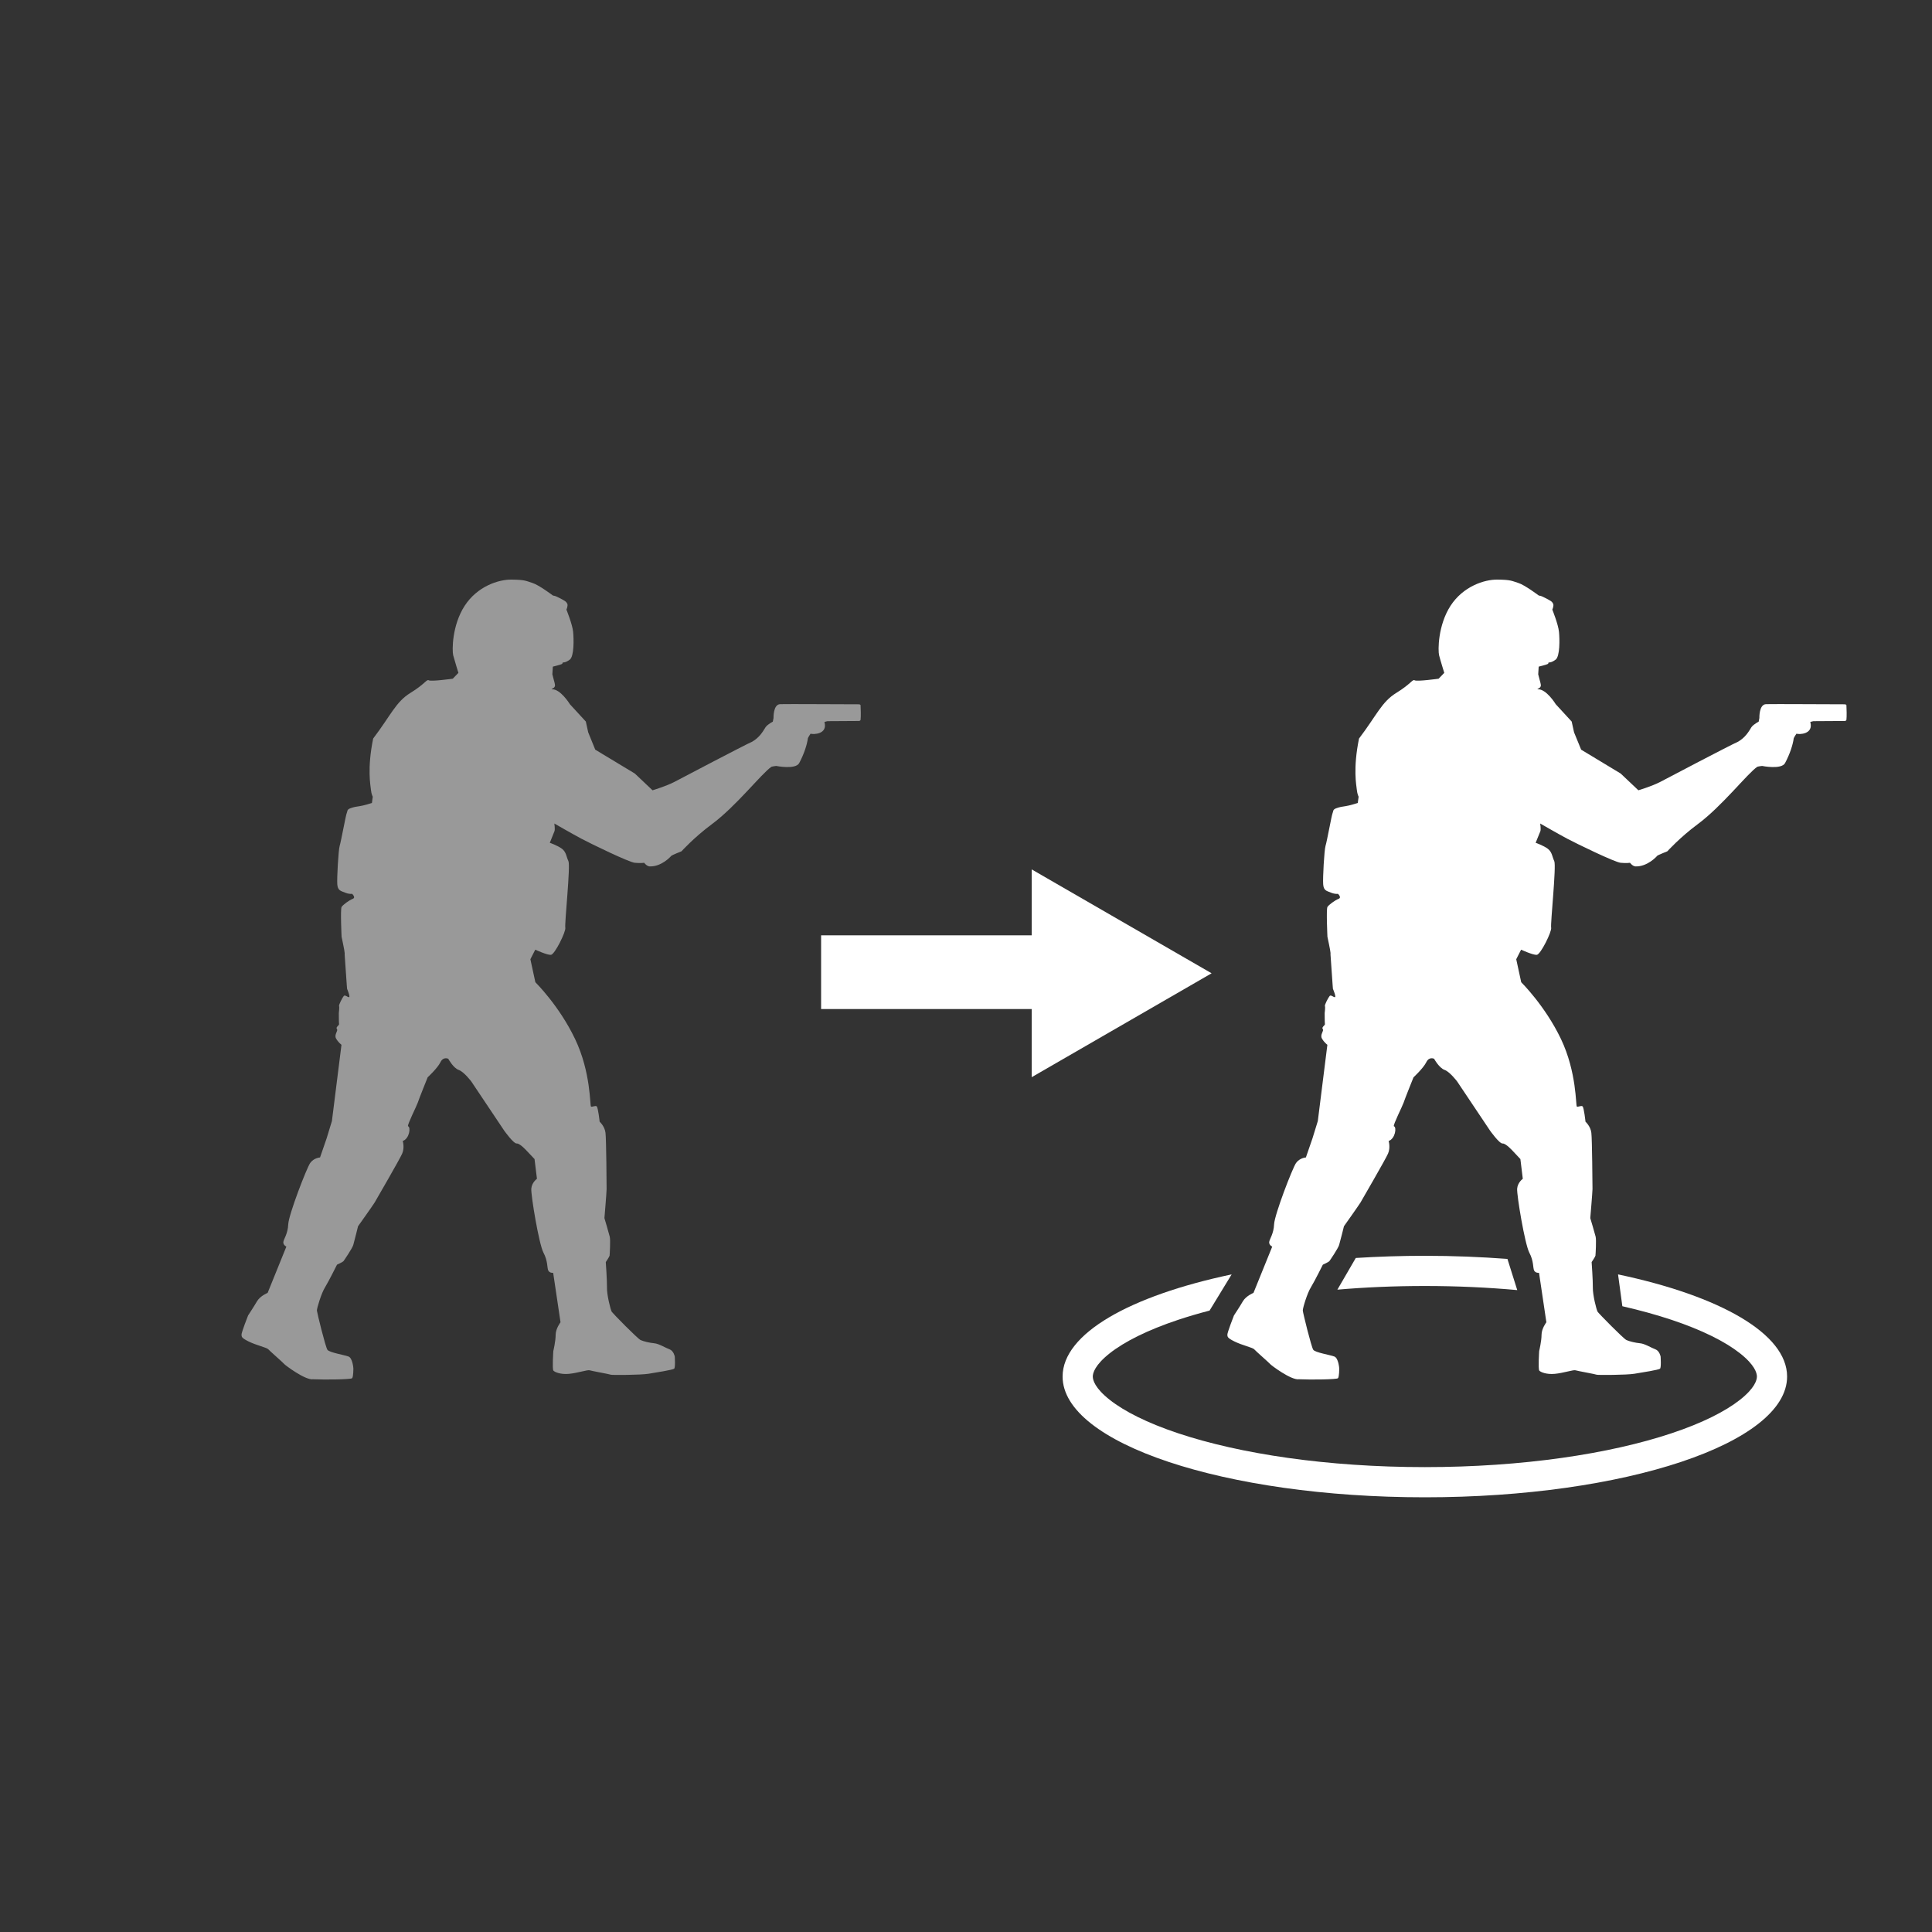
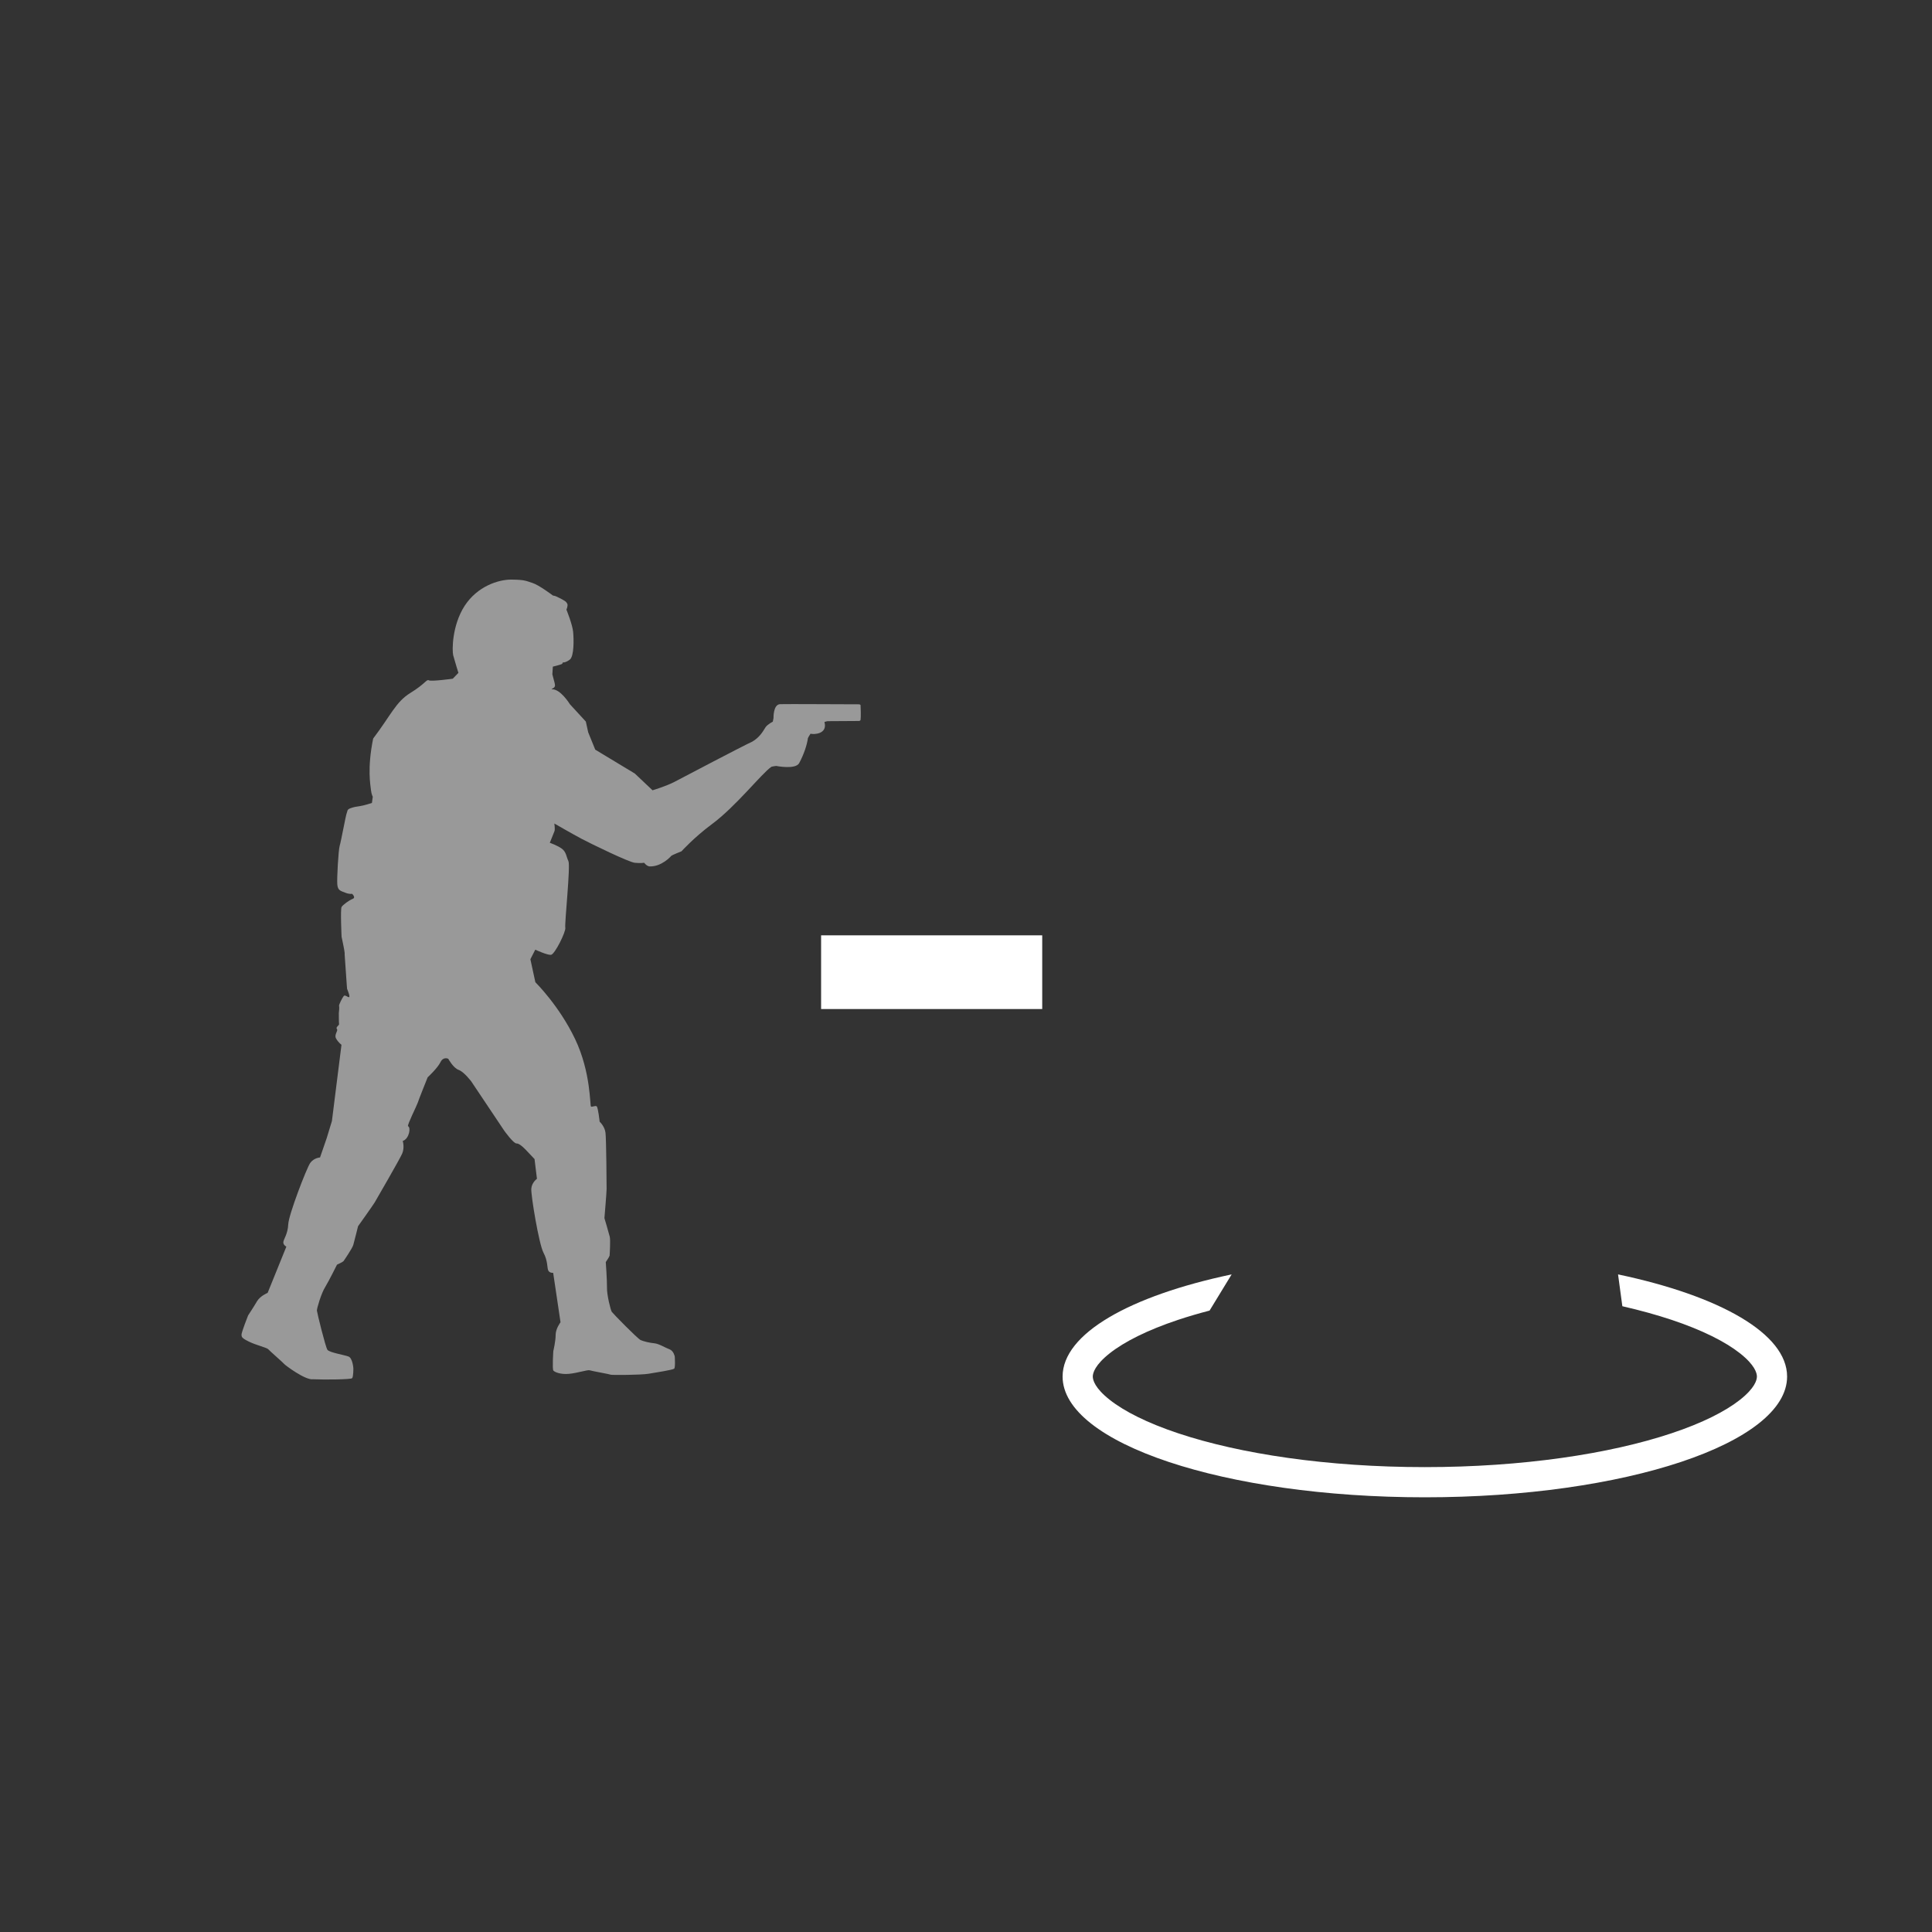
<svg xmlns="http://www.w3.org/2000/svg" width="40" height="40" viewBox="0 0 40 40" fill="none">
  <rect x="0" y="0" width="40" height="40" fill="#333333" stroke="none" />
-   <path d="M25.085 20.151L21.36 22.302L21.36 18L25.085 20.151Z" fill="white" />
  <rect x="17" y="19.365" width="4.578" height="1.526" fill="white" />
-   <path d="M32.736 15.521L32.589 15.162L32.54 14.939L32.21 14.58C32.21 14.58 32.013 14.256 31.833 14.271L31.834 14.264C31.834 14.264 31.871 14.246 31.884 14.233C31.896 14.221 31.902 14.197 31.902 14.197C31.904 14.165 31.877 14.077 31.877 14.077L31.847 13.961L31.857 13.802C31.857 13.802 32.02 13.762 32.043 13.748C32.067 13.732 32.058 13.716 32.058 13.716C32.058 13.716 32.118 13.726 32.209 13.656C32.298 13.585 32.292 13.234 32.277 13.082C32.263 12.929 32.139 12.621 32.139 12.621C32.139 12.621 32.174 12.545 32.157 12.502C32.139 12.459 32.103 12.44 32.083 12.429C32.066 12.416 31.928 12.346 31.906 12.34C31.886 12.334 31.858 12.329 31.858 12.329C31.858 12.329 31.569 12.111 31.434 12.069C31.298 12.026 31.279 12.003 31.005 12C30.732 11.996 30.293 12.139 30.031 12.543C29.77 12.948 29.77 13.466 29.795 13.567C29.82 13.667 29.902 13.931 29.902 13.931L29.785 14.052C29.785 14.052 29.335 14.114 29.289 14.085C29.243 14.058 29.214 14.158 28.91 14.345C28.606 14.531 28.507 14.803 28.137 15.291C28.009 15.917 28.083 16.261 28.092 16.354C28.102 16.448 28.129 16.495 28.129 16.495L28.111 16.625C28.111 16.625 27.935 16.681 27.861 16.69C27.787 16.7 27.737 16.708 27.663 16.735C27.589 16.763 27.608 16.797 27.59 16.834C27.571 16.872 27.473 17.422 27.443 17.515C27.417 17.607 27.385 18.177 27.395 18.307C27.404 18.437 27.462 18.443 27.554 18.48C27.646 18.518 27.7 18.505 27.7 18.505C27.7 18.505 27.786 18.582 27.713 18.61C27.639 18.639 27.511 18.732 27.483 18.778C27.456 18.824 27.483 19.394 27.483 19.394C27.483 19.394 27.547 19.692 27.547 19.729C27.547 19.767 27.547 19.767 27.547 19.767L27.591 20.4L27.597 20.473C27.597 20.473 27.668 20.64 27.639 20.645C27.611 20.651 27.554 20.589 27.529 20.621C27.502 20.652 27.421 20.805 27.431 20.831C27.442 20.856 27.426 20.973 27.426 20.973C27.426 20.973 27.426 21.18 27.431 21.203C27.438 21.225 27.355 21.268 27.386 21.305C27.418 21.344 27.322 21.42 27.37 21.503C27.418 21.587 27.482 21.631 27.482 21.631L27.284 23.21L27.174 23.567L27.037 23.964C27.037 23.964 26.909 23.971 26.833 24.079C26.758 24.188 26.39 25.142 26.379 25.345C26.371 25.549 26.281 25.657 26.277 25.718C26.274 25.778 26.336 25.808 26.34 25.81L25.952 26.768C25.952 26.768 25.801 26.828 25.734 26.939C25.669 27.052 25.548 27.234 25.548 27.234C25.548 27.234 25.406 27.595 25.411 27.637C25.417 27.677 25.405 27.698 25.561 27.775C25.718 27.852 25.936 27.901 25.965 27.934C25.992 27.967 26.287 28.224 26.297 28.241C26.308 28.259 26.731 28.58 26.893 28.556C27.149 28.568 27.675 28.56 27.7 28.535C27.729 28.511 27.727 28.328 27.727 28.328C27.727 28.328 27.712 28.118 27.626 28.085C27.539 28.052 27.23 28.003 27.19 27.946C27.149 27.888 26.976 27.18 26.973 27.134C26.97 27.089 27.063 26.775 27.142 26.65C27.219 26.524 27.388 26.184 27.388 26.184C27.388 26.184 27.506 26.13 27.522 26.112C27.537 26.093 27.704 25.847 27.725 25.776C27.747 25.704 27.825 25.388 27.825 25.388C27.825 25.388 28.133 24.954 28.168 24.896C28.202 24.836 28.684 24.007 28.738 23.883C28.792 23.758 28.75 23.623 28.75 23.623C28.888 23.576 28.922 23.334 28.858 23.317C28.842 23.285 29.036 22.901 29.059 22.833C29.08 22.764 29.265 22.305 29.265 22.305C29.265 22.305 29.468 22.117 29.53 21.992C29.59 21.868 29.692 21.921 29.692 21.921C29.692 21.921 29.796 22.112 29.908 22.151C30.019 22.191 30.169 22.391 30.169 22.391L30.849 23.407C30.849 23.407 31.043 23.681 31.11 23.675C31.175 23.669 31.316 23.825 31.316 23.825L31.478 23.997L31.528 24.406C31.528 24.406 31.422 24.479 31.411 24.61C31.401 24.743 31.569 25.753 31.662 25.933C31.758 26.113 31.735 26.252 31.763 26.306C31.791 26.359 31.86 26.353 31.864 26.353L32.016 27.376C32.016 27.376 31.916 27.506 31.916 27.636C31.916 27.767 31.867 27.971 31.867 27.971C31.867 27.971 31.843 28.343 31.869 28.376C31.894 28.408 32.017 28.46 32.19 28.444C32.364 28.428 32.576 28.357 32.617 28.37C32.658 28.384 33.041 28.452 33.058 28.462C33.077 28.471 33.678 28.469 33.839 28.442C34 28.416 34.344 28.361 34.369 28.337C34.397 28.312 34.381 28.085 34.381 28.085C34.381 28.085 34.359 27.968 34.273 27.936C34.185 27.904 34.053 27.819 33.956 27.811C33.86 27.802 33.739 27.773 33.675 27.745C33.611 27.716 33.104 27.198 33.078 27.16C33.053 27.123 32.974 26.806 32.978 26.657C32.98 26.508 32.953 26.13 32.953 26.13C32.953 26.13 33.028 26.021 33.032 25.997C33.035 25.974 33.053 25.676 33.036 25.604C33.018 25.531 32.925 25.22 32.925 25.22C32.925 25.22 32.97 24.686 32.971 24.618C32.97 24.549 32.964 23.587 32.947 23.453C32.931 23.317 32.826 23.224 32.826 23.224C32.826 23.224 32.794 22.925 32.764 22.905C32.734 22.885 32.67 22.924 32.647 22.91C32.622 22.895 32.648 22.203 32.318 21.511C31.987 20.819 31.495 20.336 31.495 20.336L31.392 19.86L31.493 19.662C31.493 19.662 31.74 19.776 31.817 19.769C31.896 19.764 32.131 19.287 32.115 19.208C32.097 19.128 32.226 17.92 32.179 17.828C32.136 17.738 32.136 17.642 32.046 17.573C31.956 17.505 31.794 17.449 31.794 17.449C31.794 17.449 31.876 17.248 31.892 17.208C31.906 17.167 31.888 17.05 31.888 17.05C31.888 17.05 32.261 17.265 32.451 17.366C32.642 17.467 33.43 17.851 33.554 17.863C33.676 17.875 33.748 17.863 33.748 17.863C33.748 17.863 33.8 17.935 33.862 17.938C34.107 17.946 34.301 17.732 34.311 17.718C34.323 17.704 34.521 17.625 34.521 17.625C34.521 17.625 34.781 17.337 35.144 17.068C35.655 16.69 36.175 16.017 36.383 15.875C36.416 15.865 36.482 15.858 36.482 15.858C36.482 15.858 36.884 15.939 36.958 15.798C37.057 15.613 37.12 15.418 37.137 15.287C37.139 15.27 37.194 15.19 37.194 15.19C37.243 15.209 37.553 15.208 37.48 14.948C37.494 14.941 37.545 14.931 37.545 14.931L38.201 14.927C38.201 14.927 38.226 14.919 38.228 14.905C38.236 14.842 38.233 14.67 38.228 14.599C38.227 14.591 38.205 14.582 38.201 14.582C37.828 14.582 36.739 14.574 36.563 14.579C36.416 14.584 36.426 14.867 36.426 14.867L36.411 14.942C36.411 14.942 36.308 14.992 36.262 15.055C36.203 15.152 36.136 15.267 35.987 15.355C35.8 15.438 34.52 16.112 34.373 16.189C34.199 16.279 33.921 16.362 33.921 16.362L33.554 16.015L32.736 15.521Z" fill="white" />
  <path d="M36.024 28.982C36.332 28.739 36.375 28.572 36.375 28.5C36.375 28.428 36.332 28.261 36.024 28.018C35.722 27.78 35.248 27.539 34.606 27.325C34.296 27.222 33.956 27.128 33.589 27.044L33.5 26.385C35.603 26.828 37 27.61 37 28.5C37 29.881 33.642 31 29.5 31C25.358 31 22 29.881 22 28.5C22 27.61 23.397 26.828 25.5 26.385L25.043 27.134C24.814 27.194 24.598 27.257 24.394 27.325C23.752 27.539 23.277 27.78 22.976 28.018C22.668 28.261 22.625 28.428 22.625 28.5C22.625 28.572 22.668 28.739 22.976 28.982C23.277 29.22 23.752 29.461 24.394 29.675C25.672 30.101 27.477 30.375 29.5 30.375C31.523 30.375 33.328 30.101 34.606 29.675C35.248 29.461 35.722 29.22 36.024 28.982Z" fill="white" />
-   <path d="M29.5 26C29.011 26 28.533 26.016 28.07 26.045L27.689 26.701C28.266 26.651 28.872 26.625 29.5 26.625C30.165 26.625 30.806 26.655 31.413 26.71L31.21 26.065C30.661 26.023 30.088 26 29.5 26Z" fill="white" />
  <path d="M12.324 15.521L12.178 15.162L12.129 14.939L11.799 14.58C11.799 14.58 11.601 14.256 11.422 14.271L11.423 14.264C11.423 14.264 11.46 14.246 11.473 14.233C11.485 14.221 11.491 14.197 11.491 14.197C11.493 14.165 11.466 14.077 11.466 14.077L11.436 13.961L11.446 13.802C11.446 13.802 11.609 13.762 11.632 13.748C11.656 13.732 11.647 13.716 11.647 13.716C11.647 13.716 11.707 13.726 11.798 13.656C11.887 13.585 11.881 13.234 11.866 13.082C11.852 12.929 11.727 12.621 11.727 12.621C11.727 12.621 11.763 12.545 11.746 12.502C11.727 12.459 11.692 12.44 11.672 12.429C11.655 12.416 11.517 12.346 11.495 12.34C11.474 12.334 11.447 12.329 11.447 12.329C11.447 12.329 11.158 12.111 11.023 12.069C10.887 12.026 10.867 12.003 10.594 12C10.32 11.996 9.882 12.139 9.62 12.543C9.358 12.948 9.358 13.466 9.383 13.567C9.409 13.667 9.491 13.931 9.491 13.931L9.374 14.052C9.374 14.052 8.924 14.114 8.878 14.085C8.832 14.058 8.803 14.158 8.499 14.345C8.195 14.531 8.096 14.803 7.726 15.291C7.598 15.917 7.672 16.261 7.68 16.354C7.69 16.448 7.718 16.495 7.718 16.495L7.7 16.625C7.7 16.625 7.524 16.681 7.45 16.69C7.376 16.7 7.326 16.708 7.252 16.735C7.178 16.763 7.197 16.797 7.179 16.834C7.16 16.872 7.061 17.422 7.032 17.515C7.006 17.607 6.974 18.177 6.983 18.307C6.993 18.437 7.05 18.443 7.142 18.48C7.235 18.518 7.289 18.505 7.289 18.505C7.289 18.505 7.375 18.582 7.302 18.61C7.228 18.639 7.1 18.732 7.072 18.778C7.045 18.824 7.072 19.394 7.072 19.394C7.072 19.394 7.136 19.692 7.136 19.729C7.136 19.767 7.136 19.767 7.136 19.767L7.18 20.4L7.186 20.473C7.186 20.473 7.257 20.64 7.227 20.645C7.2 20.651 7.143 20.589 7.117 20.621C7.091 20.652 7.01 20.805 7.02 20.831C7.03 20.856 7.015 20.973 7.015 20.973C7.015 20.973 7.015 21.18 7.02 21.203C7.027 21.225 6.943 21.268 6.975 21.305C7.007 21.344 6.911 21.42 6.959 21.503C7.007 21.587 7.07 21.631 7.07 21.631L6.872 23.21L6.763 23.567L6.626 23.964C6.626 23.964 6.498 23.971 6.422 24.079C6.347 24.188 5.979 25.142 5.968 25.345C5.96 25.549 5.87 25.657 5.866 25.718C5.863 25.778 5.925 25.808 5.929 25.81L5.541 26.768C5.541 26.768 5.39 26.828 5.323 26.939C5.257 27.052 5.137 27.234 5.137 27.234C5.137 27.234 4.994 27.595 5 27.637C5.006 27.677 4.994 27.698 5.15 27.775C5.307 27.852 5.525 27.901 5.553 27.934C5.581 27.967 5.876 28.224 5.885 28.241C5.897 28.259 6.32 28.58 6.482 28.556C6.738 28.568 7.264 28.56 7.289 28.535C7.318 28.511 7.316 28.328 7.316 28.328C7.316 28.328 7.301 28.118 7.215 28.085C7.128 28.052 6.819 28.003 6.779 27.946C6.738 27.888 6.565 27.18 6.561 27.134C6.559 27.089 6.652 26.775 6.731 26.65C6.808 26.524 6.977 26.184 6.977 26.184C6.977 26.184 7.095 26.13 7.111 26.112C7.125 26.093 7.293 25.847 7.314 25.776C7.335 25.704 7.413 25.388 7.413 25.388C7.413 25.388 7.722 24.954 7.757 24.896C7.791 24.836 8.273 24.007 8.327 23.883C8.381 23.758 8.338 23.623 8.338 23.623C8.477 23.576 8.51 23.334 8.447 23.317C8.431 23.285 8.625 22.901 8.648 22.833C8.669 22.764 8.854 22.305 8.854 22.305C8.854 22.305 9.057 22.117 9.119 21.992C9.179 21.868 9.281 21.921 9.281 21.921C9.281 21.921 9.384 22.112 9.496 22.151C9.608 22.191 9.758 22.391 9.758 22.391L10.438 23.407C10.438 23.407 10.632 23.681 10.699 23.675C10.764 23.669 10.904 23.825 10.904 23.825L11.067 23.997L11.117 24.406C11.117 24.406 11.011 24.479 11 24.61C10.99 24.743 11.157 25.753 11.251 25.933C11.347 26.113 11.324 26.252 11.352 26.306C11.38 26.359 11.449 26.353 11.453 26.353L11.605 27.376C11.605 27.376 11.505 27.506 11.504 27.636C11.505 27.767 11.456 27.971 11.456 27.971C11.456 27.971 11.431 28.343 11.457 28.376C11.483 28.408 11.606 28.46 11.779 28.444C11.953 28.428 12.165 28.357 12.206 28.37C12.247 28.384 12.629 28.452 12.647 28.462C12.666 28.471 13.267 28.469 13.428 28.442C13.589 28.416 13.933 28.361 13.958 28.337C13.986 28.312 13.97 28.085 13.97 28.085C13.97 28.085 13.948 27.968 13.862 27.936C13.774 27.904 13.642 27.819 13.545 27.811C13.449 27.802 13.328 27.773 13.264 27.745C13.2 27.716 12.693 27.198 12.666 27.16C12.642 27.123 12.562 26.806 12.567 26.657C12.569 26.508 12.542 26.13 12.542 26.13C12.542 26.13 12.616 26.021 12.621 25.997C12.623 25.974 12.642 25.676 12.624 25.604C12.606 25.531 12.514 25.22 12.514 25.22C12.514 25.22 12.559 24.686 12.559 24.618C12.559 24.549 12.553 23.587 12.536 23.453C12.52 23.317 12.415 23.224 12.415 23.224C12.415 23.224 12.383 22.925 12.353 22.905C12.323 22.885 12.259 22.924 12.236 22.91C12.211 22.895 12.237 22.203 11.906 21.511C11.576 20.819 11.084 20.336 11.084 20.336L10.981 19.86L11.082 19.662C11.082 19.662 11.329 19.776 11.406 19.769C11.485 19.764 11.72 19.287 11.704 19.208C11.686 19.128 11.815 17.92 11.768 17.828C11.725 17.738 11.725 17.642 11.635 17.573C11.545 17.505 11.383 17.449 11.383 17.449C11.383 17.449 11.465 17.248 11.48 17.208C11.495 17.167 11.477 17.05 11.477 17.05C11.477 17.05 11.85 17.265 12.04 17.366C12.231 17.467 13.019 17.851 13.143 17.863C13.265 17.875 13.337 17.863 13.337 17.863C13.337 17.863 13.389 17.935 13.451 17.938C13.696 17.946 13.889 17.732 13.899 17.718C13.912 17.704 14.11 17.625 14.11 17.625C14.11 17.625 14.37 17.337 14.733 17.068C15.244 16.69 15.764 16.017 15.972 15.875C16.005 15.865 16.07 15.858 16.07 15.858C16.07 15.858 16.473 15.939 16.547 15.798C16.646 15.613 16.709 15.418 16.726 15.287C16.728 15.27 16.782 15.19 16.782 15.19C16.831 15.209 17.142 15.208 17.069 14.948C17.083 14.941 17.134 14.931 17.134 14.931L17.79 14.927C17.79 14.927 17.815 14.919 17.817 14.905C17.825 14.842 17.822 14.67 17.817 14.599C17.816 14.591 17.794 14.582 17.79 14.582C17.416 14.582 16.328 14.574 16.152 14.579C16.005 14.584 16.015 14.867 16.015 14.867L16 14.942C16 14.942 15.897 14.992 15.851 15.055C15.791 15.152 15.725 15.267 15.575 15.355C15.389 15.438 14.109 16.112 13.962 16.189C13.788 16.279 13.51 16.362 13.51 16.362L13.143 16.015L12.324 15.521Z" fill="white" fill-opacity="0.5" />
</svg>